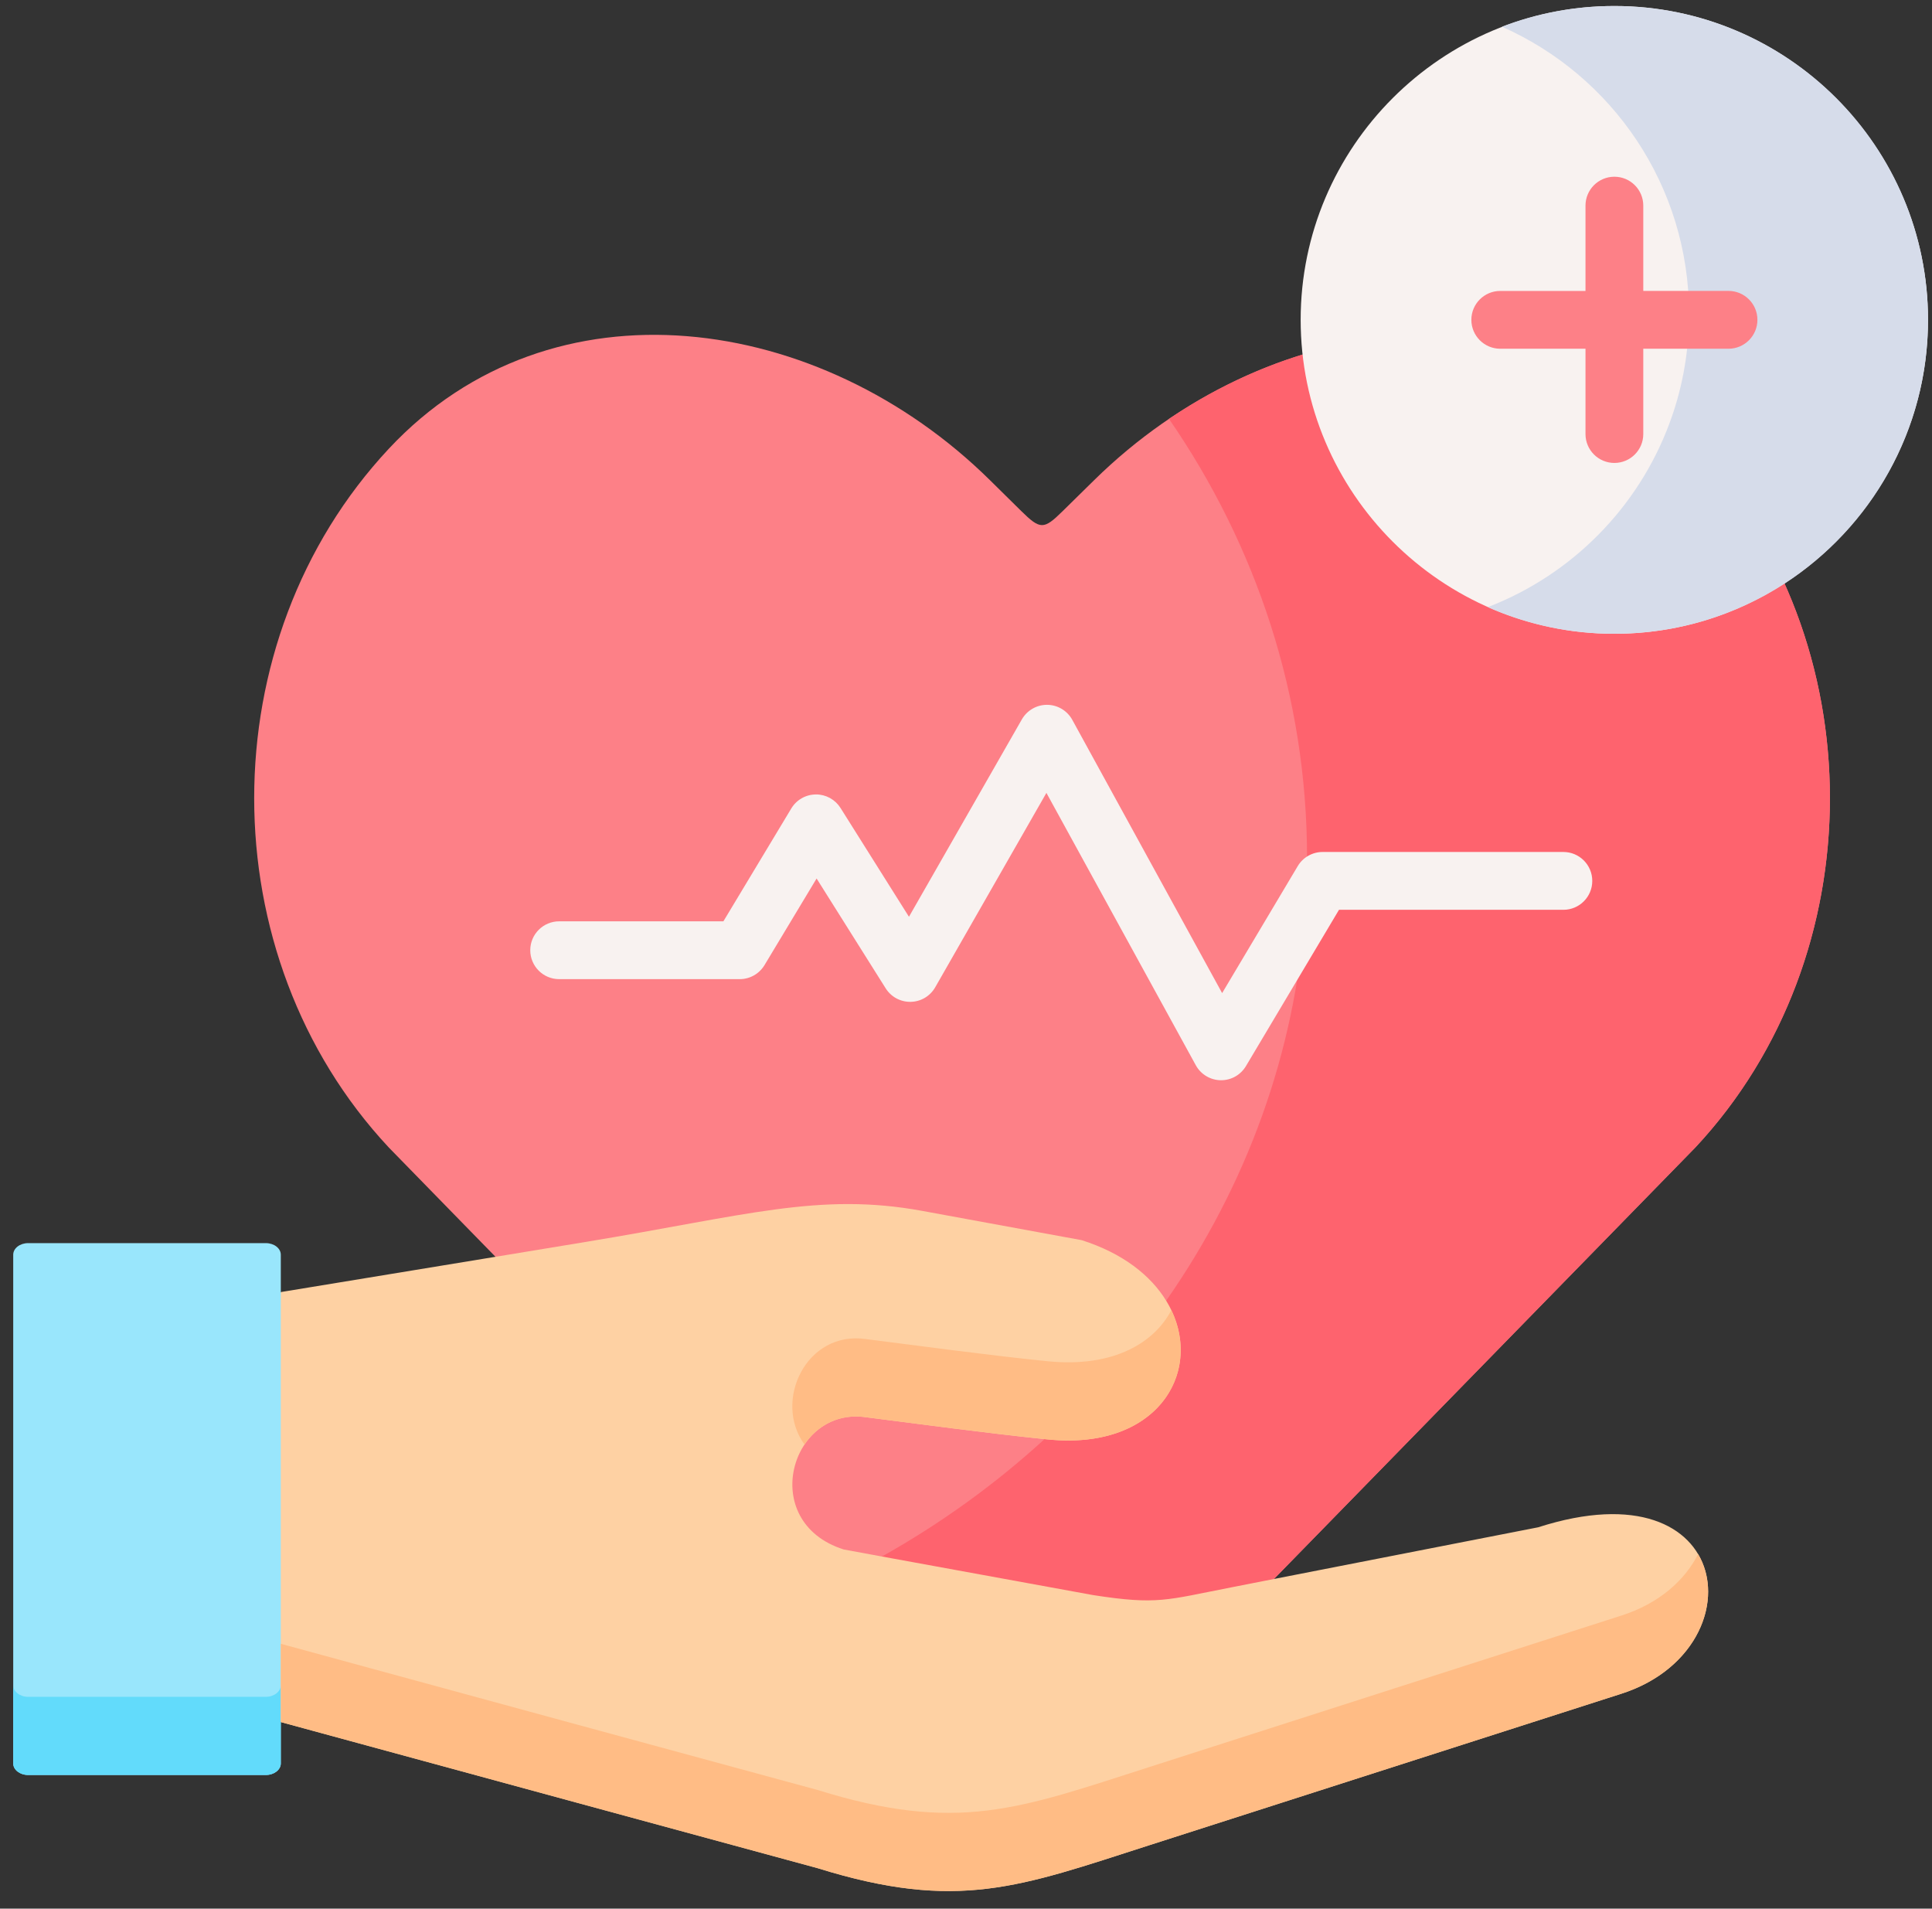
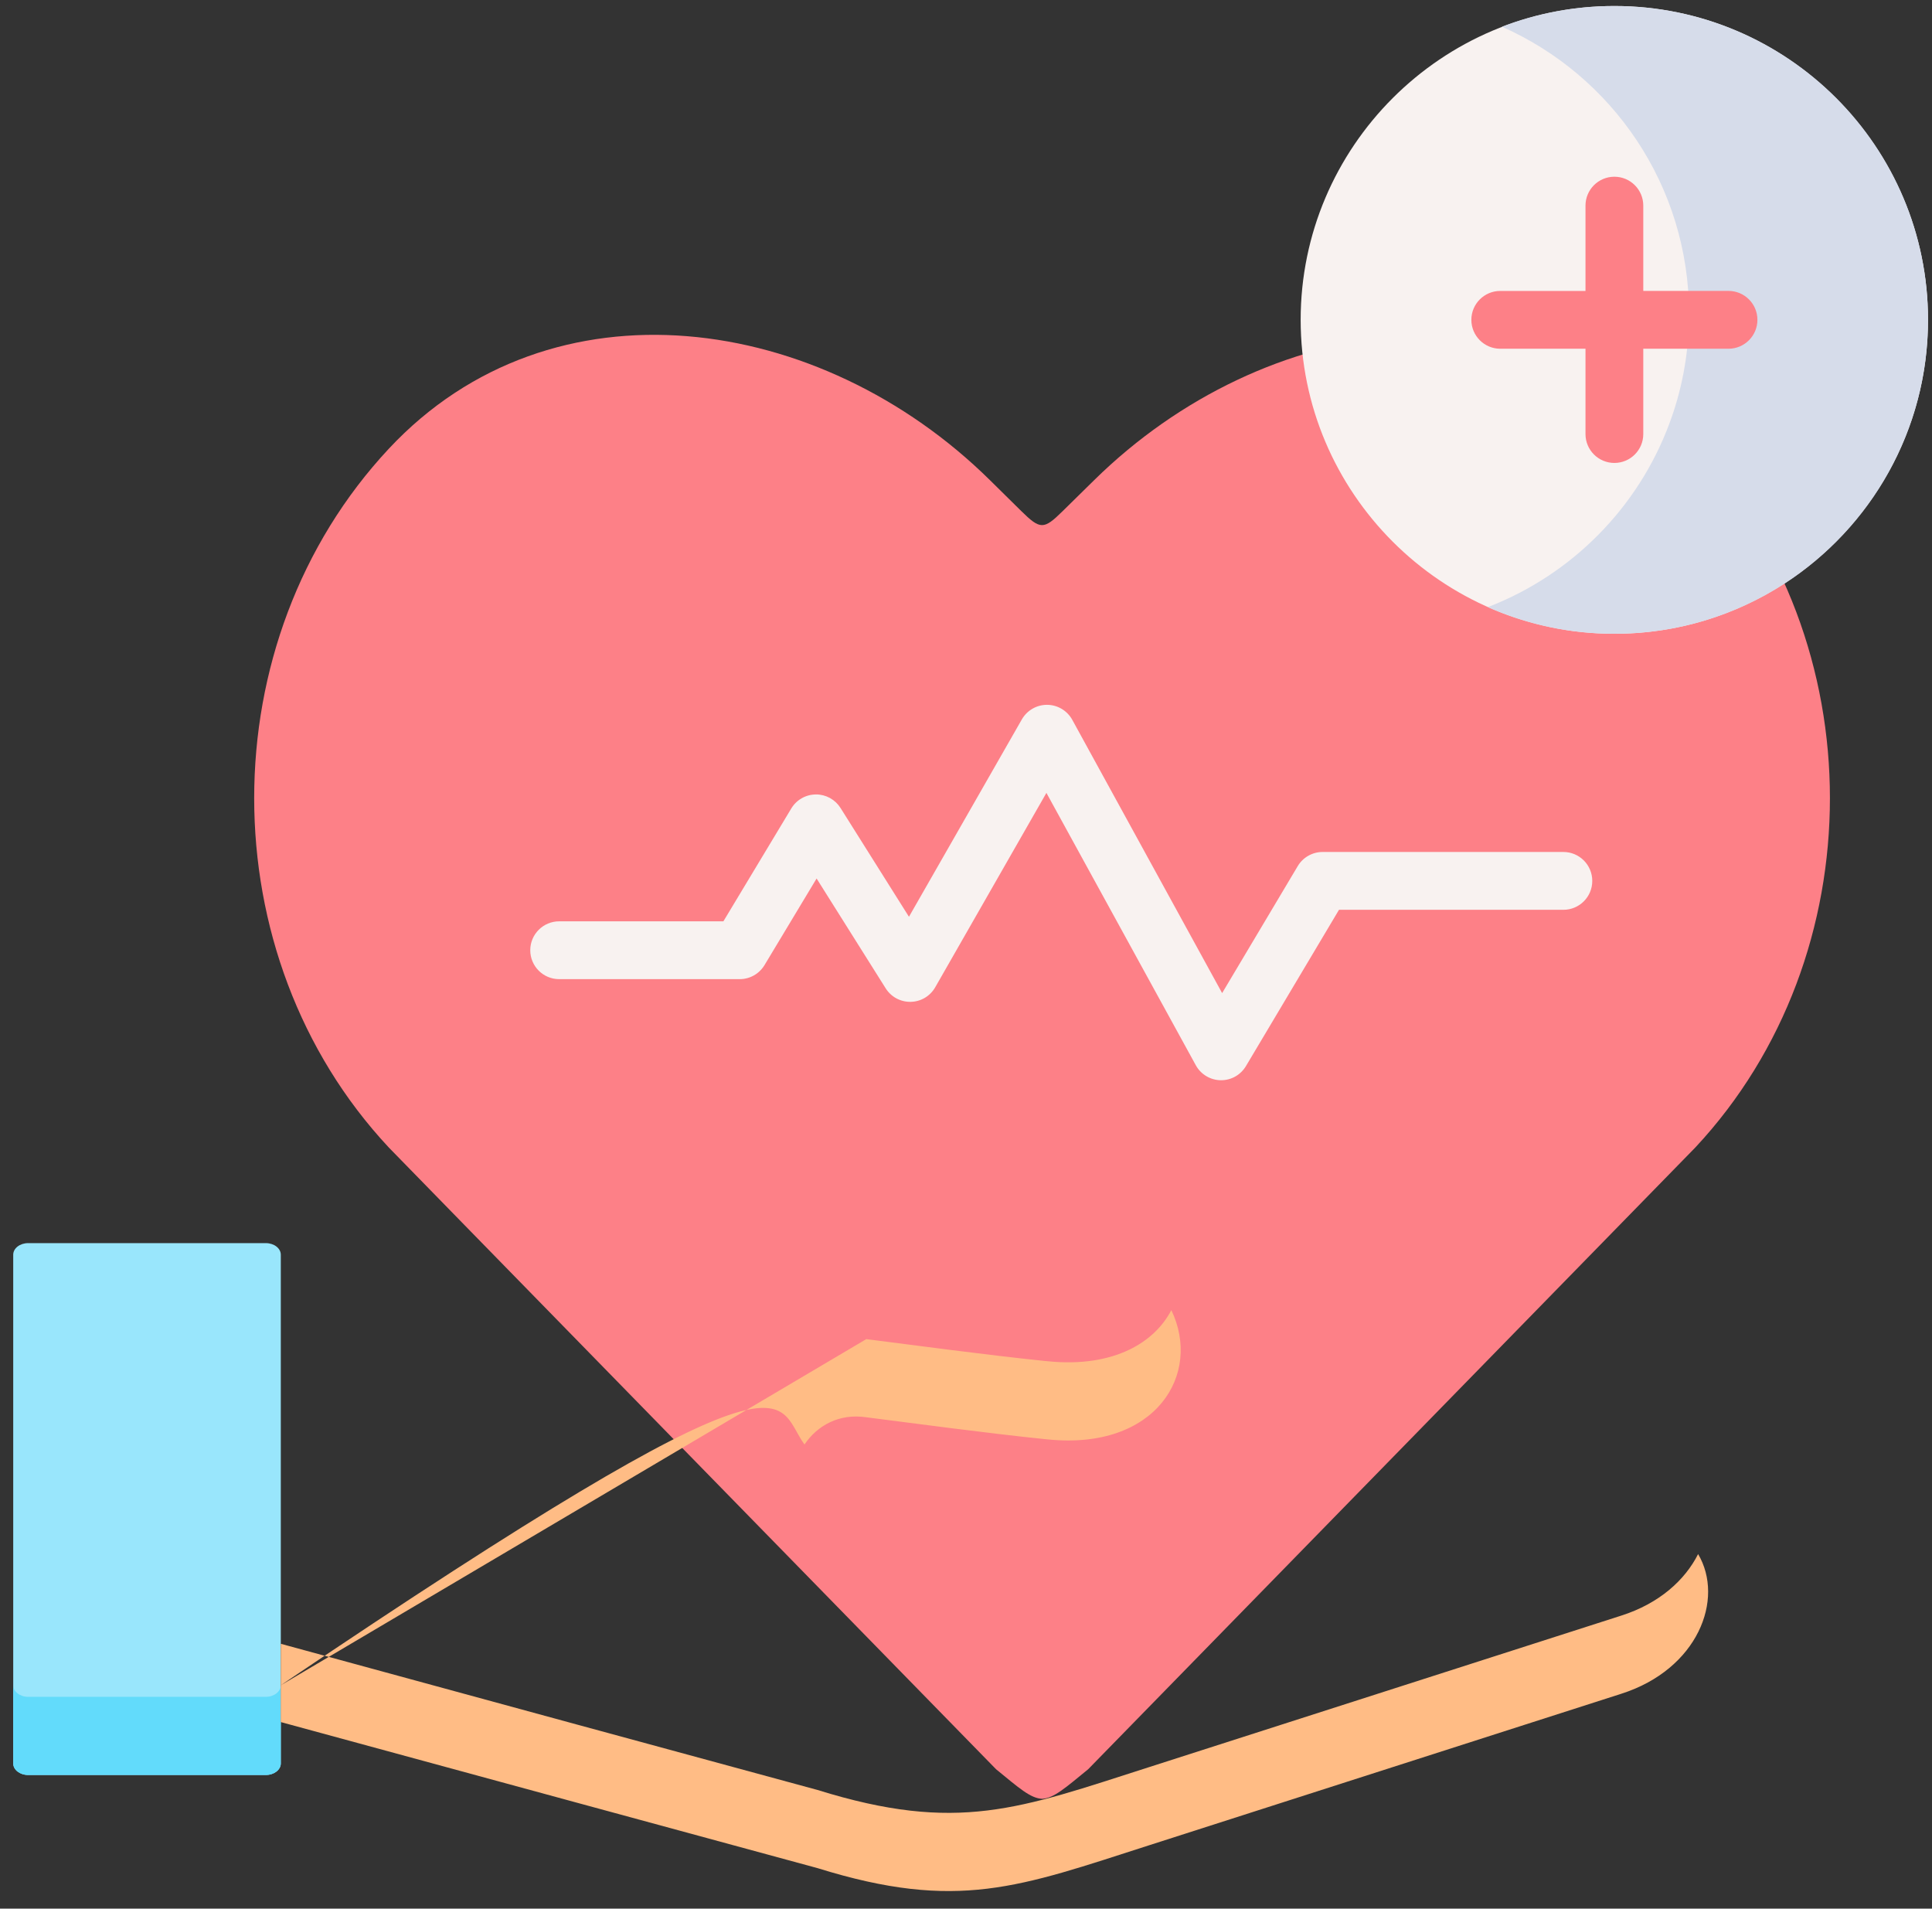
<svg xmlns="http://www.w3.org/2000/svg" width="82" height="81" viewBox="0 0 82 81" fill="none">
  <rect x="0" y="0" width="82" height="81" fill="#333333" stroke="none" />
  <g id="Group 1000005999">
    <g id="Group">
      <path id="Vector" fill-rule="evenodd" clip-rule="evenodd" d="M42.276 75.085C43.253 75.885 43.739 76.32 44.23 76.339C44.717 76.32 45.208 75.885 46.185 75.085L71.952 48.701C79.573 40.547 79.573 27.2 71.952 19.042C65.027 11.632 53.656 13.278 46.442 20.375L45.086 21.708C44.3 22.48 44.151 22.48 43.347 21.69L42.014 20.375C34.814 13.274 23.429 11.632 16.504 19.042C8.883 27.2 8.883 40.547 16.504 48.701L19.595 51.868L42.276 75.085Z" fill="#FD8087" />
-       <path id="Vector_2" fill-rule="evenodd" clip-rule="evenodd" d="M49.617 17.779C53.324 23.159 55.475 29.549 55.475 36.403C55.475 37.151 55.447 37.89 55.395 38.62C54.984 44.706 52.871 50.367 49.495 55.2C48.008 57.328 46.278 59.297 44.333 61.075C42.257 62.974 39.943 64.649 37.432 66.057C36.566 66.543 35.682 66.996 34.781 67.414L42.276 75.086C43.253 75.886 43.74 76.321 44.231 76.34C44.717 76.321 45.208 75.886 46.185 75.086L54.068 67.012L71.952 48.701C77.974 42.26 79.236 32.571 75.743 24.768C74.813 22.696 73.551 20.755 71.952 19.042C70.9 17.92 69.745 17.003 68.52 16.282C64.527 13.939 59.772 13.672 55.283 15.047C53.315 15.651 51.393 16.577 49.617 17.779Z" fill="#FE636E" />
      <path id="Vector_3" d="M51.828 45.844L51.806 45.844C51.59 45.84 51.379 45.779 51.194 45.667C51.009 45.555 50.857 45.397 50.753 45.207L44.413 33.649L39.693 41.9C39.588 42.084 39.437 42.237 39.255 42.346C39.073 42.454 38.866 42.513 38.655 42.517C38.443 42.522 38.234 42.471 38.047 42.371C37.861 42.27 37.704 42.123 37.591 41.944L34.659 37.283L32.447 40.96C32.337 41.141 32.184 41.291 31.999 41.395C31.815 41.499 31.607 41.554 31.396 41.554H23.733C23.055 41.554 22.506 41.005 22.506 40.327C22.506 39.649 23.055 39.1 23.733 39.1H30.703L33.585 34.31C33.693 34.13 33.845 33.981 34.027 33.877C34.209 33.773 34.414 33.718 34.624 33.716L34.636 33.715C34.843 33.715 35.047 33.768 35.229 33.868C35.41 33.969 35.563 34.113 35.674 34.289L38.579 38.907L43.371 30.53C43.479 30.342 43.634 30.186 43.821 30.078C44.007 29.969 44.22 29.912 44.436 29.912L44.447 29.912C44.665 29.914 44.878 29.974 45.065 30.086C45.252 30.198 45.406 30.358 45.511 30.549L51.871 42.146L55.08 36.757C55.189 36.574 55.343 36.423 55.528 36.318C55.713 36.213 55.922 36.157 56.134 36.157H66.355C67.032 36.157 67.581 36.707 67.581 37.385C67.581 38.062 67.032 38.611 66.355 38.611H56.831L52.881 45.245C52.773 45.427 52.618 45.578 52.434 45.684C52.249 45.789 52.04 45.844 51.828 45.844Z" fill="#F8F2F0" />
      <path id="Vector_4" fill-rule="evenodd" clip-rule="evenodd" d="M68.519 26.897C75.851 26.897 81.831 20.913 81.831 13.573C81.831 6.238 75.851 0.255 68.519 0.255C61.184 0.255 55.204 6.238 55.204 13.573C55.204 20.913 61.184 26.897 68.519 26.897Z" fill="#F8F2F0" />
      <path id="Vector_5" fill-rule="evenodd" clip-rule="evenodd" d="M63.746 1.134C68.426 3.202 71.689 7.88 71.689 13.325C71.689 13.41 71.689 13.494 71.685 13.573C71.657 15.122 71.367 16.605 70.853 17.976C69.525 21.55 66.701 24.398 63.148 25.765C64.789 26.494 66.607 26.897 68.52 26.897C71.18 26.897 73.663 26.115 75.743 24.768C79.409 22.392 81.831 18.265 81.831 13.573C81.831 6.219 75.87 0.255 68.519 0.255C66.836 0.255 65.228 0.564 63.746 1.134Z" fill="#D6DCEA" />
      <path id="Vector_6" d="M73.363 12.346H69.746V8.727C69.746 8.049 69.197 7.5 68.519 7.5C67.842 7.5 67.293 8.049 67.293 8.727V12.347H63.676C62.998 12.347 62.449 12.896 62.449 13.573C62.449 14.251 62.998 14.8 63.676 14.8H67.293V18.42C67.293 19.098 67.842 19.647 68.519 19.647C69.197 19.647 69.746 19.098 69.746 18.42V14.8H73.363C74.04 14.8 74.59 14.251 74.59 13.573C74.59 12.896 74.041 12.346 73.363 12.346Z" fill="#FD8087" />
-       <path id="Vector_7" fill-rule="evenodd" clip-rule="evenodd" d="M11.918 54.834L9.188 63.694L11.918 73.083L24.495 76.508L34.697 79.282C40.649 81.134 43.277 80.077 48.752 78.318L68.814 71.881C74.575 70.033 73.714 62.108 65.284 64.817L54.068 67.011L52.235 67.371C49.514 67.9 49.14 68.12 46.395 67.694L37.432 66.057L35.805 65.757C32.13 64.583 33.561 59.662 36.768 60.148C38.938 60.424 41.846 60.817 44.333 61.075C44.385 61.079 44.436 61.084 44.483 61.089C49.285 61.575 51.211 57.987 49.495 55.199C48.845 54.137 47.662 53.187 45.909 52.631L39.153 51.391C34.772 50.586 31.658 51.587 24.86 52.706L21.03 53.337L11.918 54.834Z" fill="#FED1A3" />
      <path id="Vector_8" fill-rule="evenodd" clip-rule="evenodd" d="M0.561 53.248V74.838C0.561 75.109 0.846 75.329 1.192 75.329H11.282C11.633 75.329 11.918 75.109 11.918 74.838V53.248C11.918 52.977 11.633 52.757 11.282 52.757H1.192C0.846 52.757 0.561 52.977 0.561 53.248Z" fill="#99E6FC" />
      <path id="Vector_9" fill-rule="evenodd" clip-rule="evenodd" d="M0.561 71.52V74.837C0.561 75.109 0.846 75.329 1.192 75.329H11.282C11.633 75.329 11.918 75.109 11.918 74.837V71.52C11.918 71.787 11.633 72.012 11.282 72.012H1.192C0.846 72.012 0.561 71.787 0.561 71.52Z" fill="#62DBFB" />
-       <path id="Vector_10" fill-rule="evenodd" clip-rule="evenodd" d="M11.918 71.52V73.083L24.495 76.507L34.697 79.281C40.649 81.134 43.276 80.076 48.752 78.318L68.814 71.881C72.064 70.842 73.205 67.867 72.073 65.953C71.517 67.057 70.427 68.049 68.814 68.564L48.752 75.001C43.276 76.755 40.649 77.817 34.697 75.964L24.495 73.19L11.918 69.761V71.52ZM36.768 56.831C34.225 56.448 32.799 59.456 34.145 61.303C34.683 60.503 35.609 59.975 36.768 60.148C38.938 60.424 41.846 60.817 44.333 61.074L44.483 61.088C49.06 61.551 51.024 58.319 49.715 55.601C49.355 56.293 48.752 56.887 47.919 57.285C47.031 57.71 45.876 57.911 44.483 57.771L44.333 57.757C41.846 57.5 38.938 57.107 36.768 56.831Z" fill="#FFBC85" />
+       <path id="Vector_10" fill-rule="evenodd" clip-rule="evenodd" d="M11.918 71.52V73.083L24.495 76.507L34.697 79.281C40.649 81.134 43.276 80.076 48.752 78.318L68.814 71.881C72.064 70.842 73.205 67.867 72.073 65.953C71.517 67.057 70.427 68.049 68.814 68.564L48.752 75.001C43.276 76.755 40.649 77.817 34.697 75.964L24.495 73.19L11.918 69.761V71.52ZC34.225 56.448 32.799 59.456 34.145 61.303C34.683 60.503 35.609 59.975 36.768 60.148C38.938 60.424 41.846 60.817 44.333 61.074L44.483 61.088C49.06 61.551 51.024 58.319 49.715 55.601C49.355 56.293 48.752 56.887 47.919 57.285C47.031 57.71 45.876 57.911 44.483 57.771L44.333 57.757C41.846 57.5 38.938 57.107 36.768 56.831Z" fill="#FFBC85" />
    </g>
  </g>
</svg>